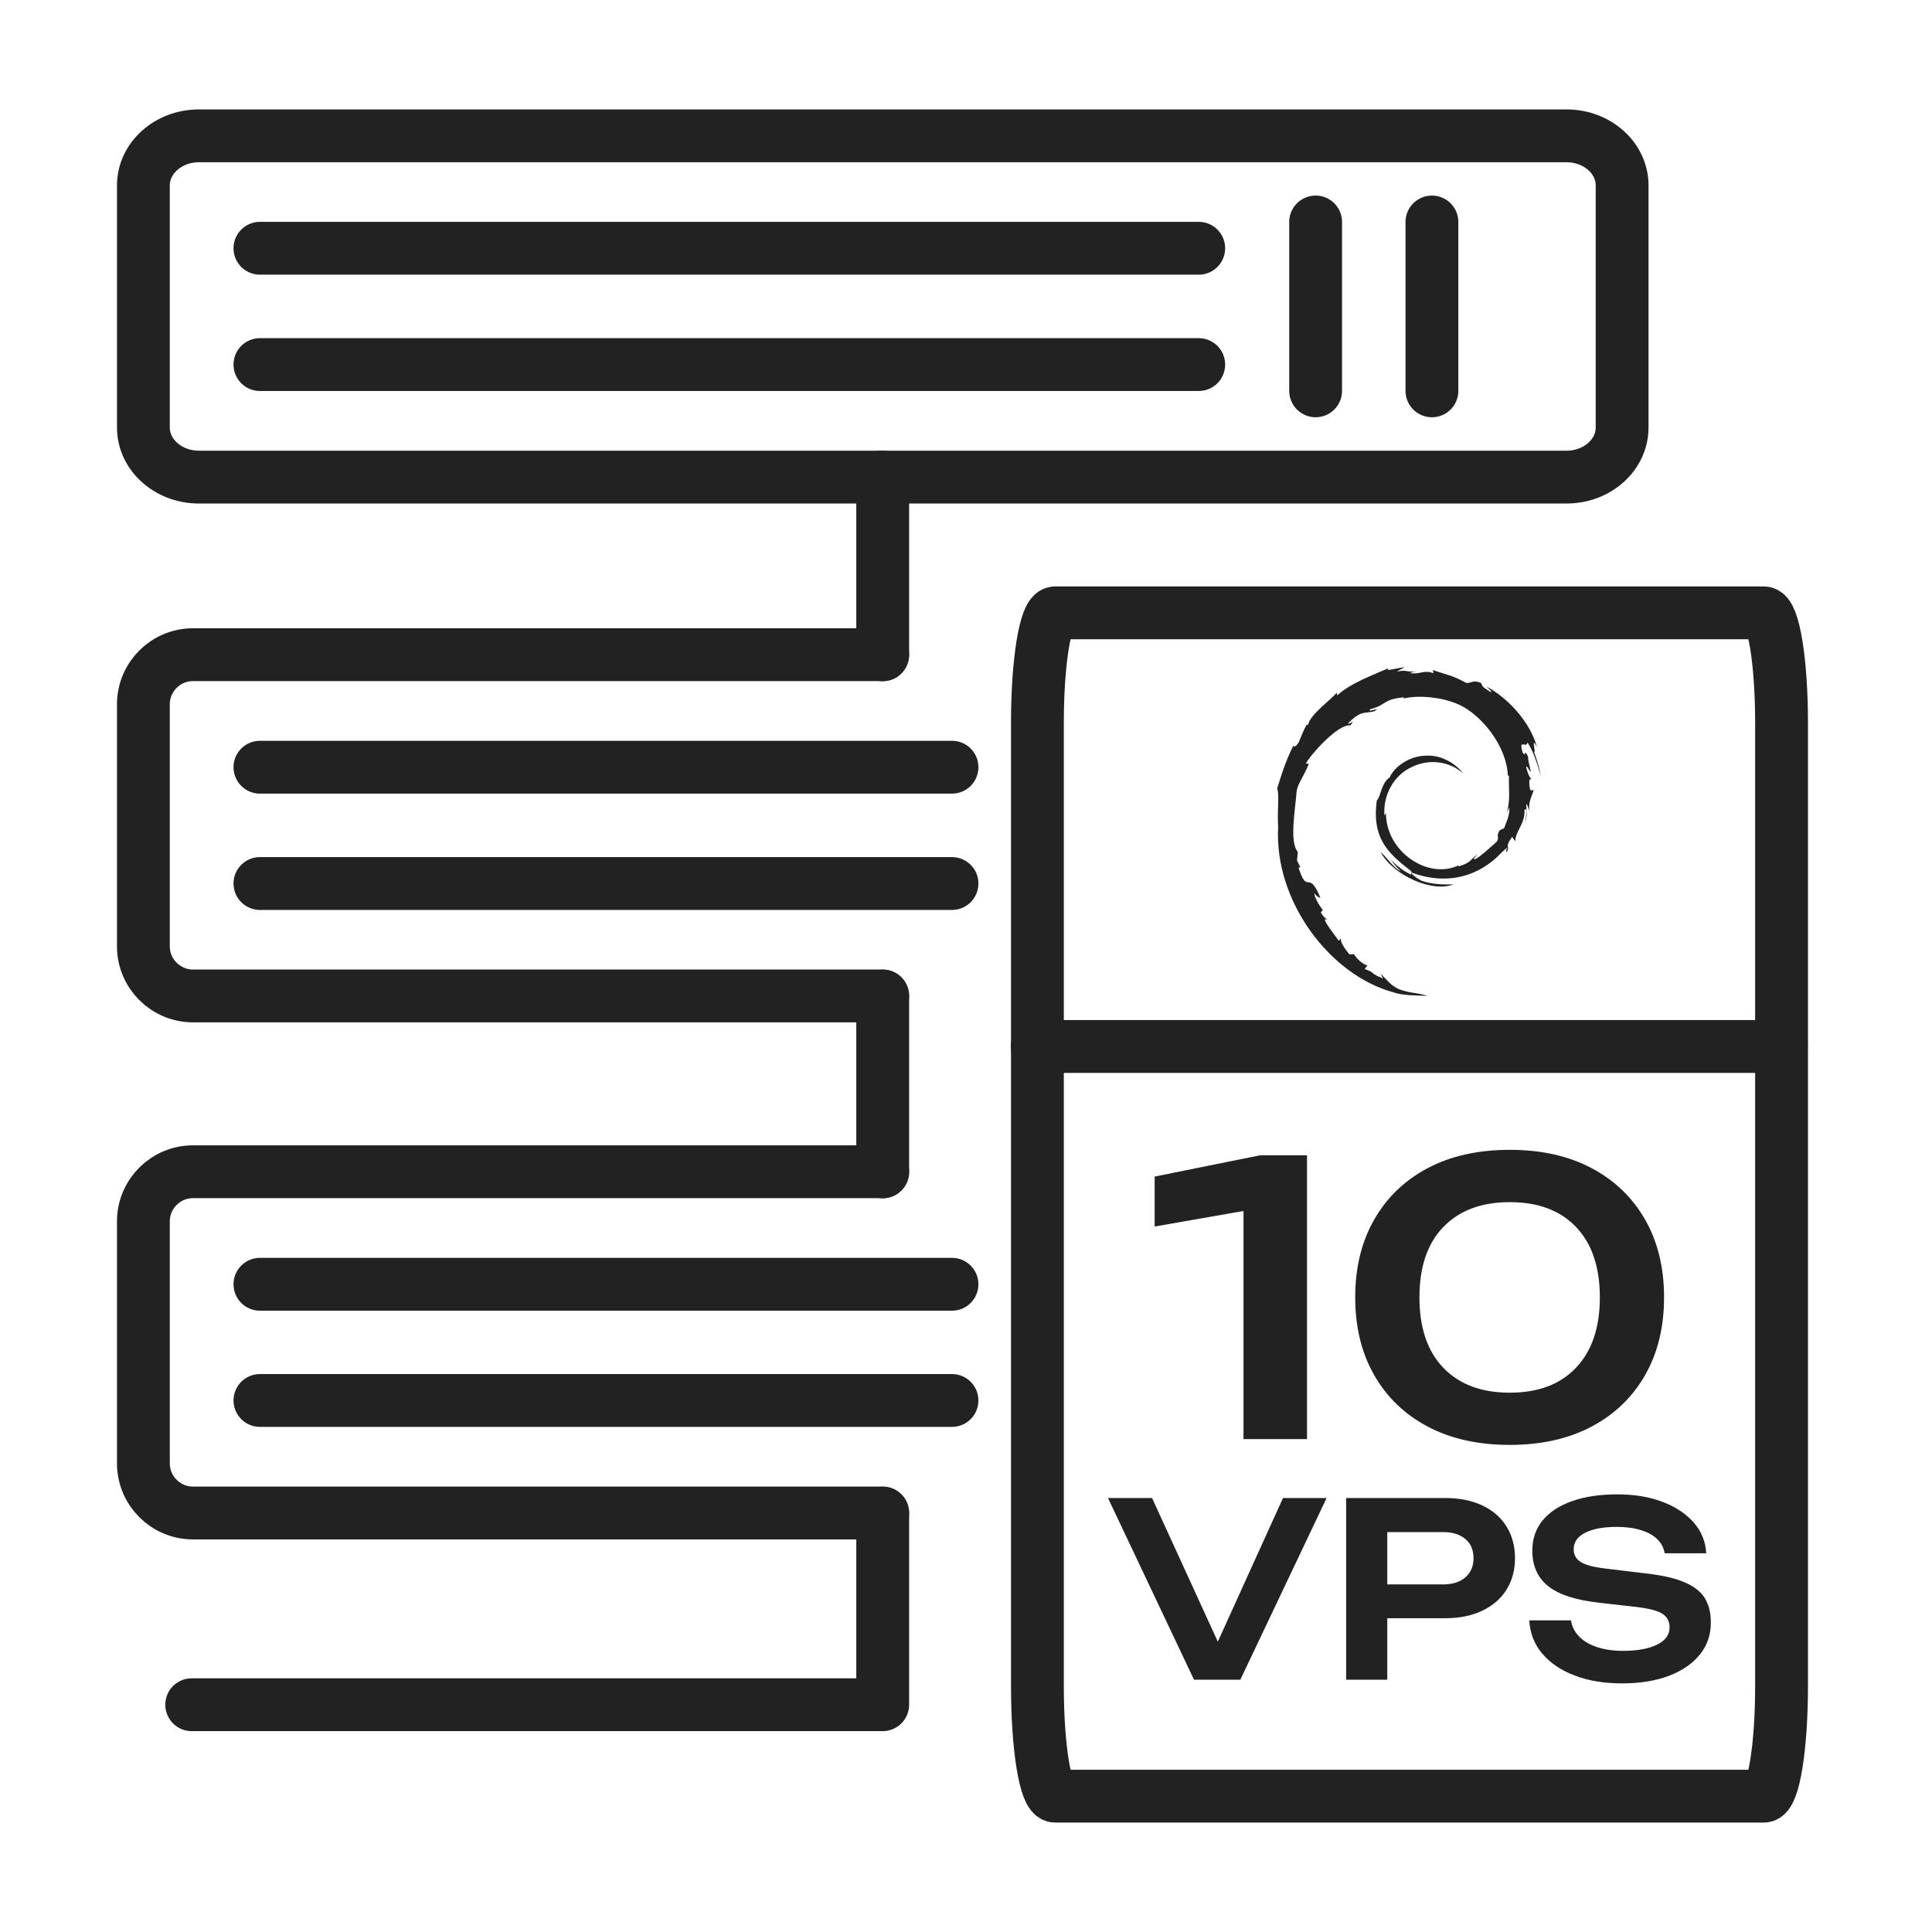
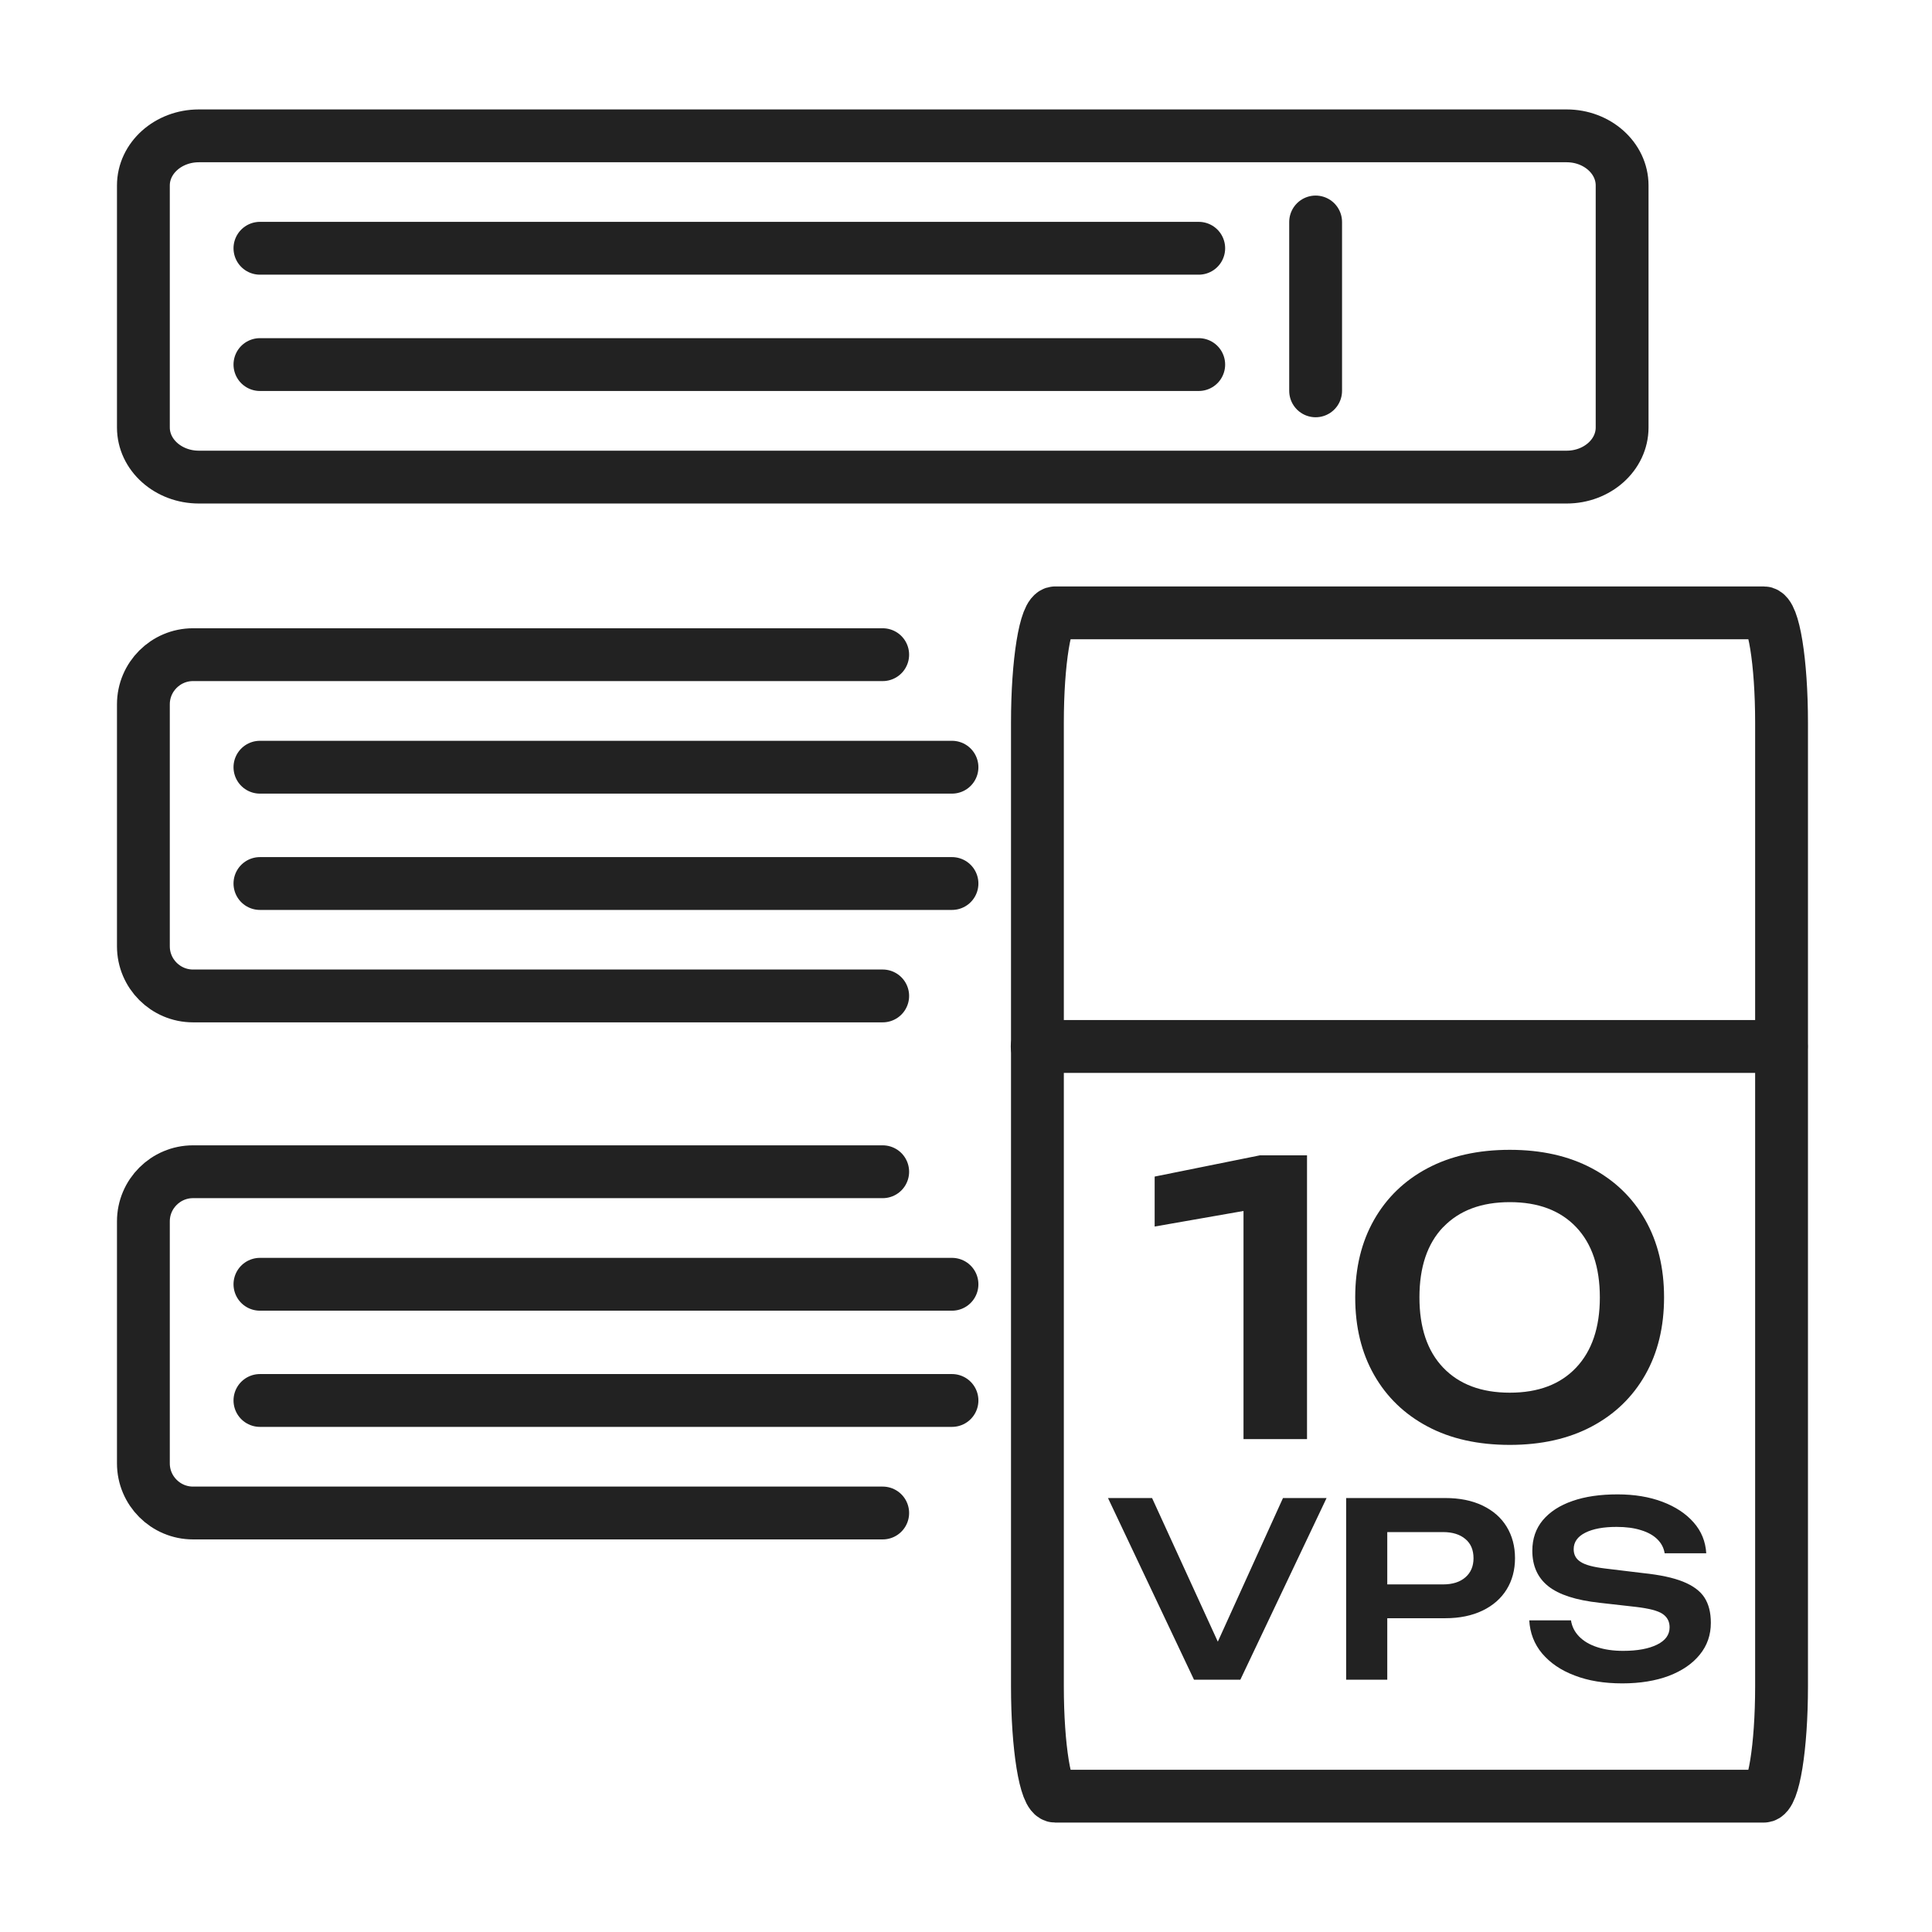
<svg xmlns="http://www.w3.org/2000/svg" width="256" height="256" viewBox="0 0 256 256" fill="none">
  <path d="M207.585 18H26.354C22.293 18 19 20.943 19 24.573V56.644C19 60.275 22.293 63.218 26.354 63.218H207.585C211.646 63.218 214.939 60.275 214.939 56.644V24.573C214.939 20.943 211.646 18 207.585 18Z" stroke="#222222" stroke-width="7" stroke-miterlimit="22.926" stroke-linecap="round" stroke-linejoin="round" />
  <path d="M116.962 200.48C86.499 200.48 56.036 200.48 25.573 200.48C21.951 200.48 19 197.529 19 193.906C19 183.211 19 172.531 19 161.835C19 158.213 21.951 155.262 25.573 155.262C56.036 155.262 86.499 155.262 116.962 155.262M116.962 131.966C86.499 131.966 56.036 131.966 25.573 131.966C21.951 131.966 19 129.015 19 125.392C19 114.697 19 104.017 19 93.321C19 89.699 21.951 86.748 25.573 86.748C56.036 86.748 86.499 86.748 116.962 86.748" stroke="#222222" stroke-width="7" stroke-miterlimit="22.926" stroke-linecap="round" stroke-linejoin="round" />
-   <path d="M116.962 63.218V86.764M116.962 131.982V155.278M116.962 200.496V225.884H25.402" stroke="#222222" stroke-width="7" stroke-miterlimit="22.926" stroke-linecap="round" stroke-linejoin="round" />
  <path d="M34.442 32.896H158.838" stroke="#222222" stroke-width="7" stroke-miterlimit="22.926" stroke-linecap="round" stroke-linejoin="round" />
  <path d="M34.442 48.307H158.838" stroke="#222222" stroke-width="7" stroke-miterlimit="22.926" stroke-linecap="round" stroke-linejoin="round" />
-   <path d="M189.738 29.414V51.788" stroke="#222222" stroke-width="7" stroke-miterlimit="22.926" stroke-linecap="round" stroke-linejoin="round" />
  <path d="M174.327 29.414V51.788" stroke="#222222" stroke-width="7" stroke-miterlimit="22.926" stroke-linecap="round" stroke-linejoin="round" />
  <path d="M34.442 101.659H126.143" stroke="#222222" stroke-width="7" stroke-miterlimit="22.926" stroke-linecap="round" stroke-linejoin="round" />
  <path d="M34.442 117.07H126.143" stroke="#222222" stroke-width="7" stroke-miterlimit="22.926" stroke-linecap="round" stroke-linejoin="round" />
  <path d="M34.442 170.173H126.143" stroke="#222222" stroke-width="7" stroke-miterlimit="22.926" stroke-linecap="round" stroke-linejoin="round" />
  <path d="M34.442 185.569H126.143" stroke="#222222" stroke-width="7" stroke-miterlimit="22.926" stroke-linecap="round" stroke-linejoin="round" />
  <path d="M233.707 81.205H139.821C138.518 81.205 137.463 87.713 137.463 95.742V223.463C137.463 231.492 138.518 238 139.821 238H233.707C235.009 238 236.065 231.492 236.065 223.463V95.742C236.065 87.713 235.009 81.205 233.707 81.205Z" stroke="#222222" stroke-width="7" stroke-miterlimit="22.926" stroke-linecap="round" stroke-linejoin="round" />
-   <path fill-rule="evenodd" clip-rule="evenodd" d="M186.818 89.2C188.333 89.371 188.567 88.731 189.956 89.2L189.863 88.778C191.799 89.481 192.205 89.371 194.313 90.496C195.047 90.527 195.125 90.043 196.249 90.496C196.436 90.839 196.202 90.917 197.576 91.729C197.732 91.666 197.311 91.276 196.967 90.964C199.731 92.432 202.729 95.601 203.65 98.974C202.807 97.397 203.556 99.786 203.275 99.661C203.665 100.676 203.978 101.753 204.165 102.862C203.9 101.956 203.353 99.77 202.385 98.365C202.323 99.27 201.136 97.725 201.776 99.739C202.276 100.457 201.885 99.005 202.479 100.27C202.479 100.879 202.697 101.456 202.838 102.237C202.635 102.222 202.385 101.394 202.229 101.613C202.432 102.596 202.76 103.112 202.9 103.19C202.838 103.361 202.651 103.033 202.635 103.705C202.697 105.251 203.041 104.61 203.213 104.673C203.057 105.422 202.385 106.312 202.713 107.608C202.604 107.234 202.416 106.828 202.276 106.453C202.151 107.577 202.541 107.78 202.01 109.138C202.37 107.921 202.338 106.843 201.995 107.359C202.151 109.076 200.636 110.403 200.808 111.496L200.355 110.887C199.169 112.62 200.324 111.84 199.512 113.151C199.809 112.636 199.356 112.948 199.731 112.355C199.465 112.371 198.575 113.448 197.763 114.088C194.547 116.664 190.737 116.992 187.037 115.618C186.896 115.743 187.708 116.368 188.301 116.68C189.722 117.195 191.299 117.226 192.564 117.18C189.863 118.319 184.663 116.024 182.977 112.98C183.352 113.058 184.663 115.119 185.647 115.447C185.054 114.978 184.617 114.369 184.195 113.776C184.976 114.681 185.944 115.415 186.974 115.899C186.912 115.634 187.271 115.587 186.771 115.259C183.633 112.855 181.79 110.794 182.431 106.063C182.915 105.703 183.039 103.705 184.132 103.018C184.788 101.535 186.802 100.16 188.942 100.129C191.128 100.004 192.986 101.3 193.907 102.518C192.22 100.941 189.457 100.457 187.084 101.628C184.663 102.721 183.242 105.376 183.445 108.03C183.524 107.889 183.617 107.983 183.648 107.655C183.57 112.808 189.191 116.586 193.22 114.681L193.267 114.791C194.906 114.338 194.703 113.979 195.765 113.229C195.687 113.401 195.047 113.854 195.421 113.854C195.937 113.713 197.576 112.199 198.372 111.481C198.731 110.684 198.169 111.043 198.685 110.044L199.309 109.732C199.653 108.733 200.043 108.155 199.996 106.984L199.637 107.733C200.184 106.109 199.871 104.329 199.949 102.784L199.793 102.752C199.653 98.88 196.327 94.758 193.36 93.384C190.8 92.197 186.849 91.979 185.038 92.884C185.304 92.666 186.287 92.572 185.991 92.4C183.149 92.681 183.789 93.4 181.587 93.962C180.978 94.555 183.336 93.509 182.071 94.258C180.9 94.571 180.37 94.055 178.621 95.851C178.777 96.117 179.729 95.102 178.933 96.117C177.309 95.913 173.78 99.848 173.031 101.16L173.421 101.222C172.781 102.846 171.938 103.861 171.813 104.845C171.641 107.234 170.814 111.559 171.969 112.886L171.86 113.994C172.016 114.307 172.141 114.635 172.328 114.931L172.063 114.947C173.265 118.772 173.359 115.009 174.967 118.991C174.733 118.897 174.499 118.819 174.155 118.366C174.124 118.71 174.639 119.772 175.279 120.583L175.014 120.896C175.357 121.536 175.685 121.676 175.935 121.895C174.624 121.192 177.169 124.268 177.387 124.659L177.668 124.346C177.637 124.862 178.043 125.517 178.793 126.454L179.417 126.439C179.682 126.938 180.619 127.86 181.197 127.906L180.822 128.406C182.259 128.859 181.509 129.015 183.274 129.64L182.915 129.015C183.805 129.796 184.101 130.467 185.366 131.076C187.13 131.685 187.349 131.435 189.16 131.95C187.63 131.904 185.834 131.919 184.616 131.482C176.357 129.249 168.815 119.553 169.362 109.56C169.221 107.53 169.549 105.016 169.221 104.517C169.705 102.971 170.236 101.097 171.345 98.865C171.282 98.708 171.532 99.302 172.094 98.349C172.422 97.584 172.703 96.772 173.125 96.054L173.343 96.007C173.562 94.727 176.31 92.76 177.137 91.776L177.184 92.15C178.98 90.48 182.165 89.356 183.961 88.544C183.477 89.059 185.007 88.497 186.115 88.419C185.772 88.606 185.428 88.762 185.101 88.996C186.412 88.684 186.365 89.121 187.708 88.95C187.224 89.012 186.662 89.215 186.74 89.278L186.818 89.2Z" fill="#222222" />
  <path d="M137.432 138.664H236.033" stroke="#222222" stroke-width="7" stroke-miterlimit="22.926" stroke-linecap="round" stroke-linejoin="round" />
  <path fill-rule="evenodd" clip-rule="evenodd" d="M191.206 203.009H183.82V209.942H191.206C192.47 209.942 193.454 209.629 194.172 209.005C194.89 208.38 195.249 207.537 195.249 206.475C195.249 205.382 194.89 204.524 194.172 203.93C193.454 203.321 192.47 203.009 191.206 203.009ZM191.237 162.585C189.129 164.786 188.083 167.893 188.083 171.906C188.083 175.919 189.129 179.026 191.237 181.228C193.345 183.429 196.28 184.538 200.059 184.538C203.837 184.538 206.757 183.429 208.849 181.212C210.941 178.995 211.988 175.888 211.988 171.922C211.988 167.909 210.941 164.802 208.849 162.6C206.757 160.399 203.837 159.29 200.059 159.29C196.28 159.29 193.345 160.399 191.237 162.6V162.585ZM164.771 160.461L152.998 162.522V155.902L166.926 153.091H173.187V190.69H164.771V160.446V160.461ZM189.16 189.019C186.1 187.395 183.742 185.116 182.071 182.18C180.401 179.245 179.573 175.825 179.573 171.906C179.573 167.987 180.401 164.568 182.071 161.632C183.742 158.697 186.1 156.417 189.16 154.793C192.22 153.169 195.858 152.358 200.059 152.358C204.228 152.358 207.85 153.169 210.91 154.793C213.971 156.417 216.328 158.697 217.999 161.632C219.67 164.568 220.497 168.003 220.497 171.906C220.497 175.81 219.67 179.245 217.999 182.18C216.328 185.116 213.971 187.395 210.91 189.019C207.85 190.643 204.228 191.455 200.059 191.455C195.843 191.455 192.205 190.643 189.16 189.019ZM152.655 198.497L161.367 217.53L170.002 198.497H175.779L164.35 222.573H158.213L146.815 198.497H152.655ZM191.502 198.497C193.407 198.497 195.047 198.825 196.452 199.496C197.841 200.167 198.903 201.089 199.637 202.291C200.371 203.493 200.746 204.883 200.746 206.46C200.746 208.037 200.371 209.426 199.637 210.613C198.903 211.8 197.841 212.737 196.452 213.408C195.062 214.079 193.407 214.423 191.502 214.423H183.82V222.573H178.371V198.497H191.502ZM202.635 214.704H208.162C208.287 215.516 208.646 216.234 209.24 216.843C209.833 217.452 210.614 217.92 211.613 218.248C212.597 218.576 213.752 218.748 215.064 218.748C216.968 218.748 218.467 218.467 219.576 217.92C220.685 217.374 221.231 216.609 221.231 215.625C221.231 214.86 220.919 214.267 220.294 213.845C219.67 213.424 218.483 213.127 216.781 212.924L211.941 212.377C208.818 212.034 206.554 211.3 205.149 210.176C203.743 209.052 203.041 207.49 203.041 205.476C203.041 203.883 203.509 202.541 204.43 201.432C205.367 200.323 206.679 199.465 208.365 198.887C210.052 198.294 212.05 198.013 214.33 198.013C216.563 198.013 218.545 198.341 220.279 198.996C222.012 199.652 223.386 200.558 224.416 201.729C225.447 202.9 225.993 204.258 226.087 205.82H220.575C220.466 205.117 220.154 204.508 219.623 203.977C219.092 203.446 218.374 203.04 217.453 202.759C216.531 202.463 215.454 202.322 214.205 202.322C212.472 202.322 211.098 202.572 210.067 203.087C209.037 203.602 208.521 204.336 208.521 205.273C208.521 206.007 208.818 206.569 209.443 206.959C210.052 207.365 211.129 207.646 212.675 207.834L217.718 208.443C219.951 208.677 221.715 209.052 223.027 209.583C224.338 210.113 225.291 210.816 225.853 211.69C226.415 212.565 226.696 213.673 226.696 215.032C226.696 216.64 226.212 218.045 225.228 219.248C224.26 220.45 222.886 221.387 221.137 222.058C219.389 222.714 217.328 223.057 214.97 223.057C212.565 223.057 210.457 222.714 208.646 222.011C206.819 221.324 205.399 220.341 204.337 219.091C203.291 217.842 202.729 216.375 202.635 214.704Z" fill="#222222" />
</svg>